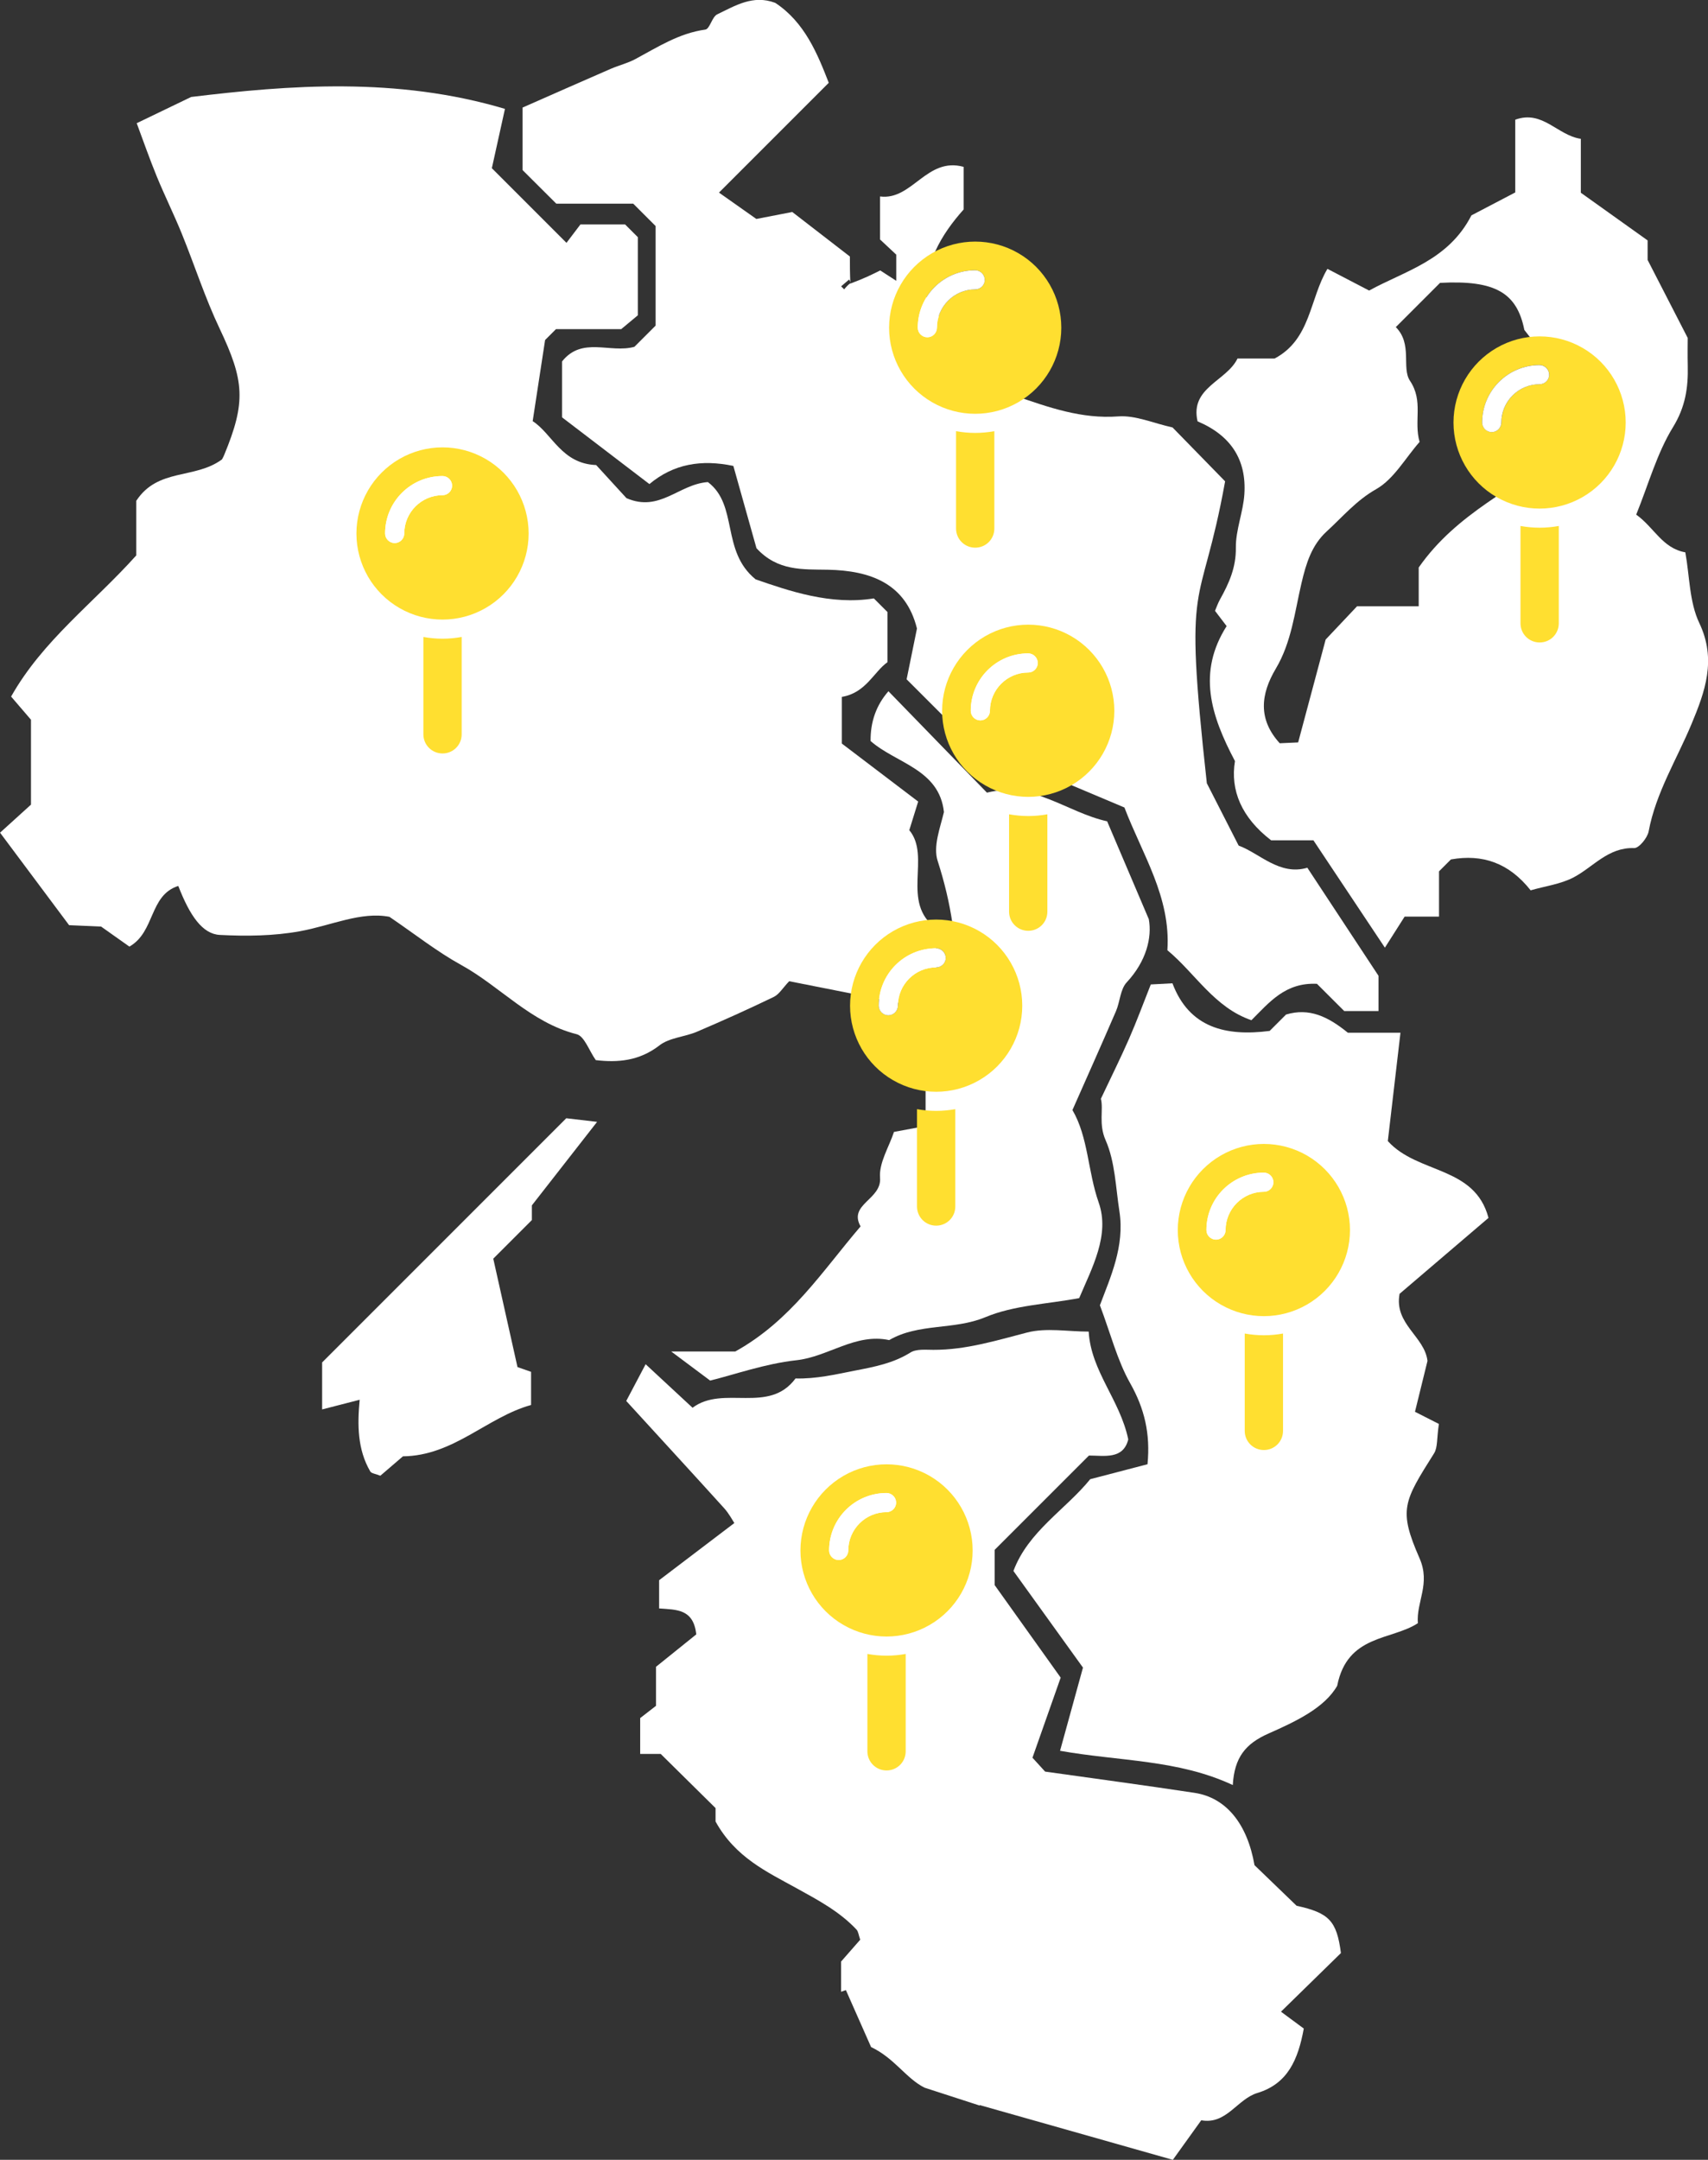
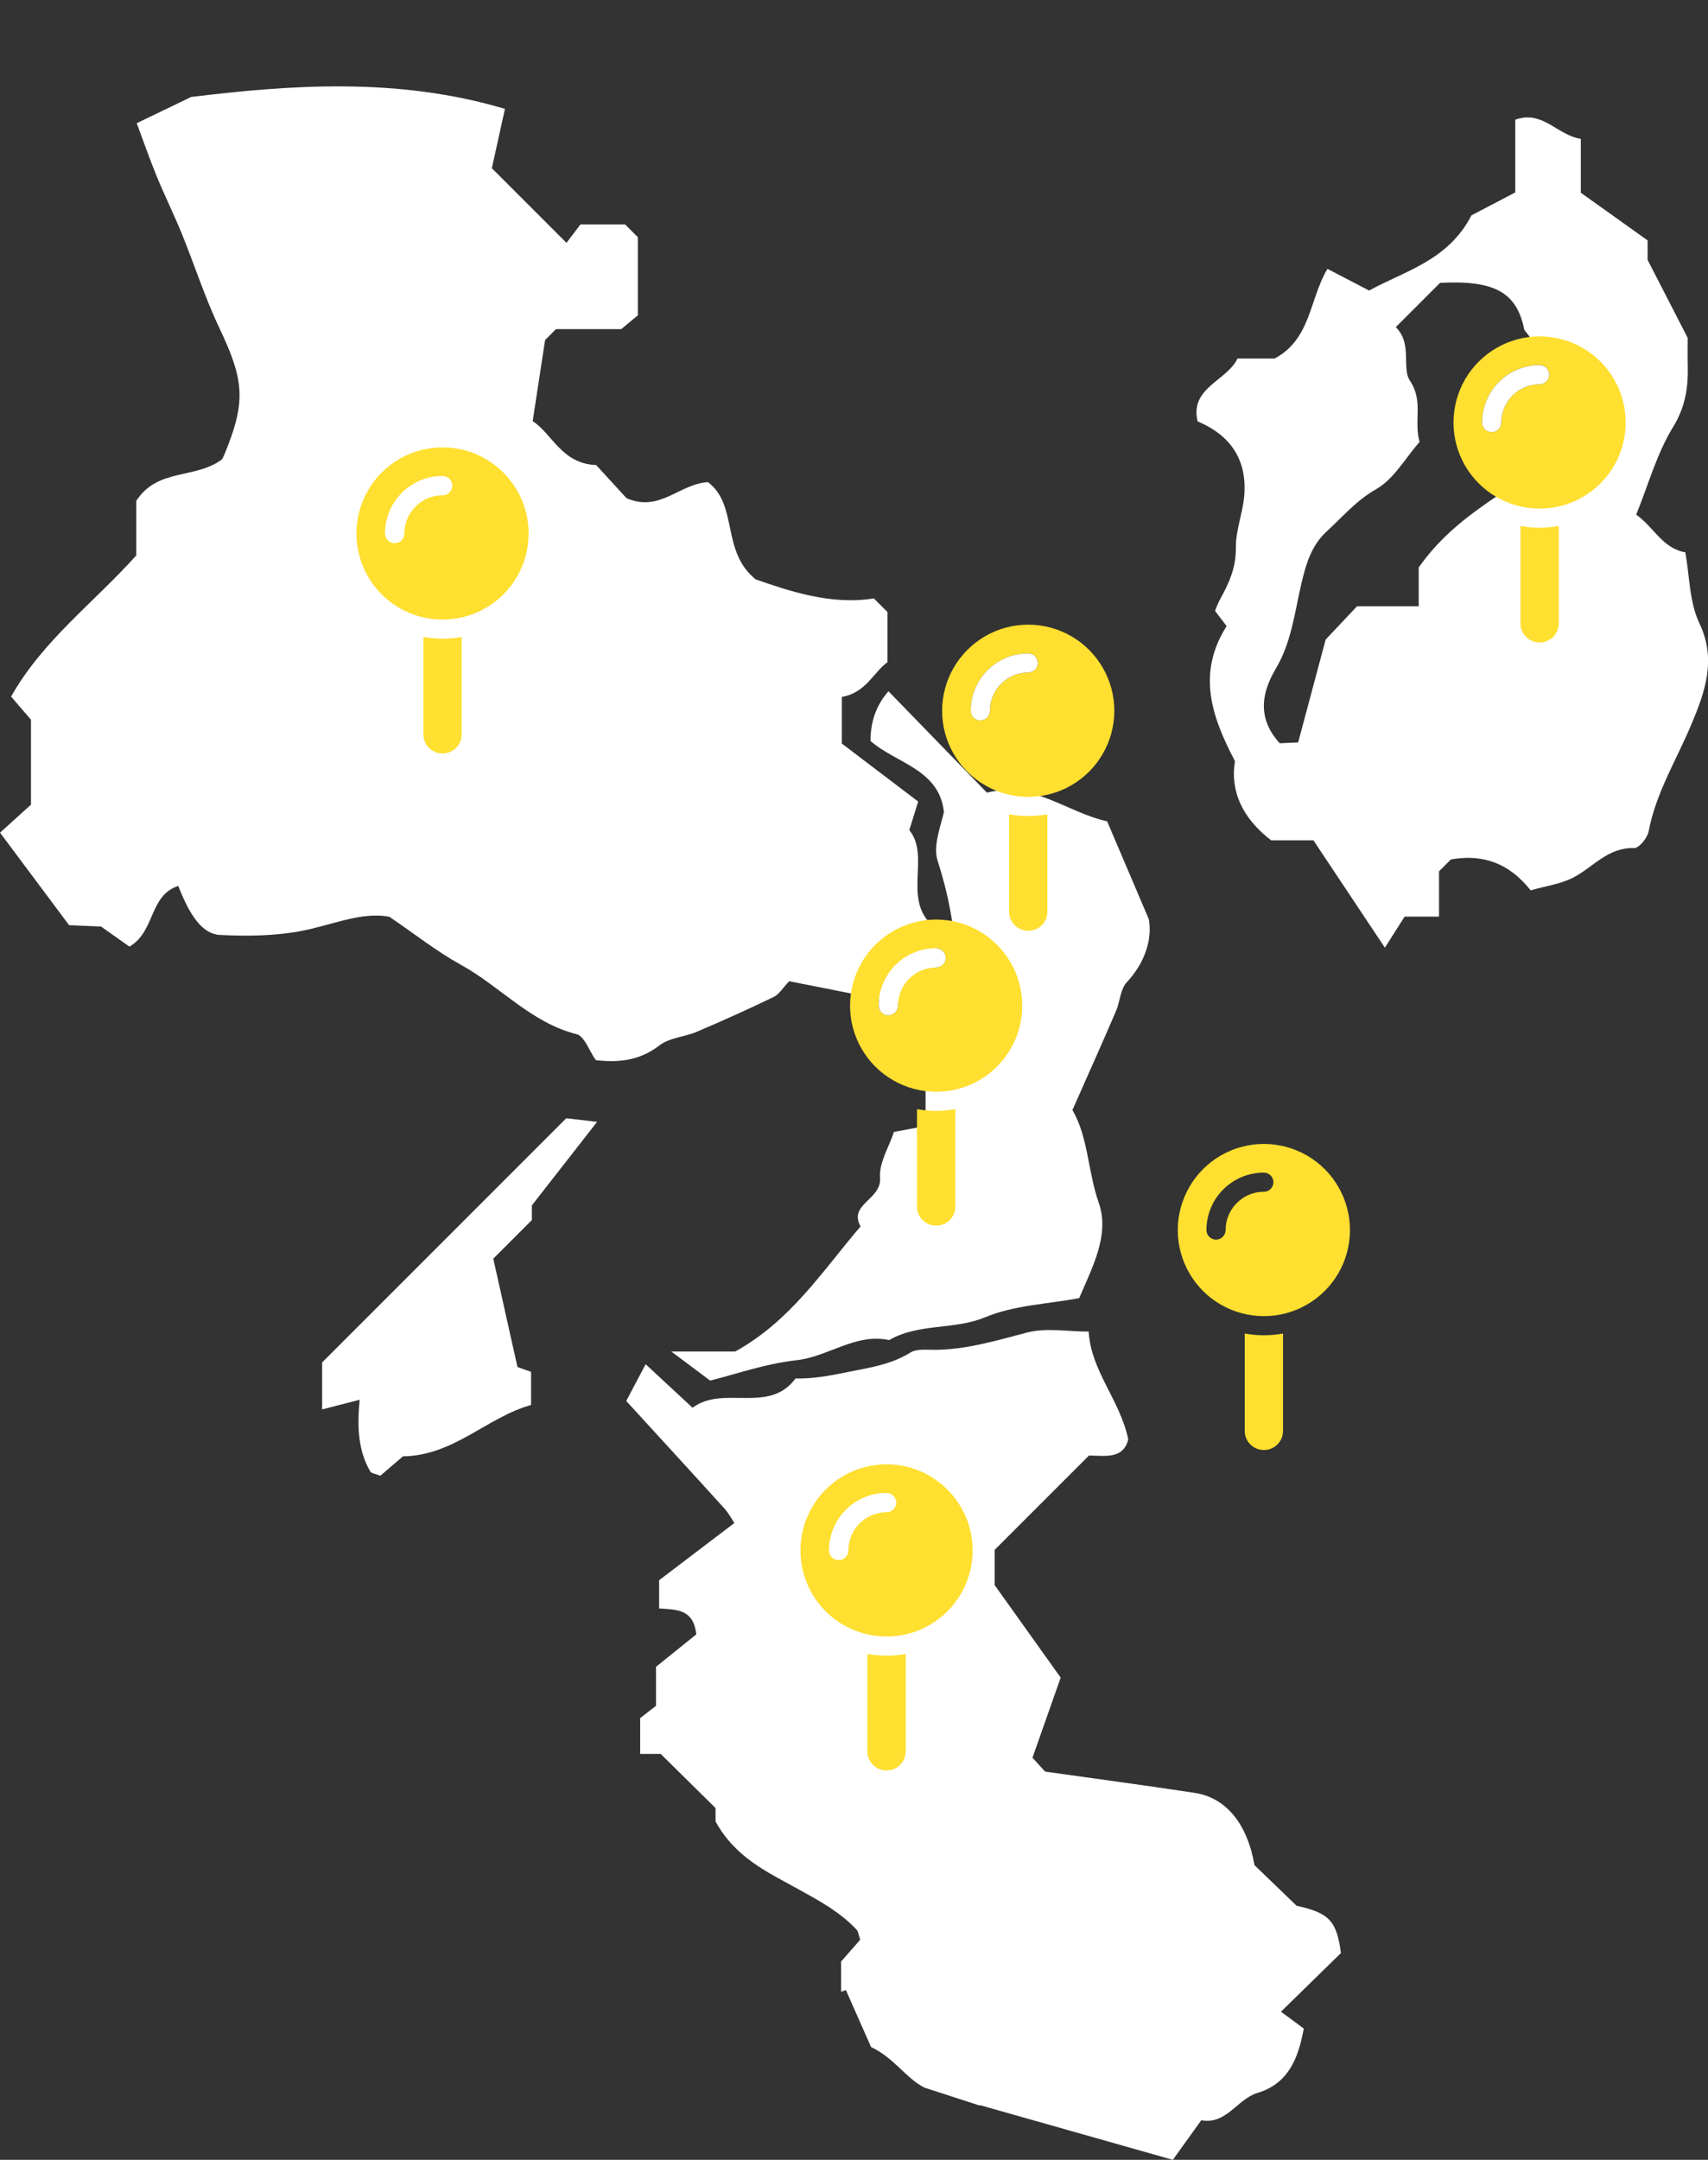
<svg xmlns="http://www.w3.org/2000/svg" id="_レイヤー_2" data-name="レイヤー 2" viewBox="0 0 384.94 486.68">
  <rect x="0" y="0" width="384.94" height="486.68" fill="#333333" stroke="none" />
  <defs>
    <style>
      .cls-1 {
        fill: #fff;
      }

      .cls-2 {
        fill: #ffdf30;
      }
    </style>
  </defs>
  <g id="_レイヤー_1-2" data-name="レイヤー 1">
    <g>
      <g id="_地図" data-name="地図">
        <g>
          <path class="cls-1" d="M113.8,24.55c-1.11,5.01-2.06,9.32-2.95,13.35,5.78,5.78,11.15,11.15,16.82,16.82,1.05-1.39,2.11-2.77,3.14-4.14h10.08c.76.76,1.78,1.78,2.86,2.86v17.61c-.87.72-1.97,1.64-3.75,3.12h-14.7c-1.14,1.14-1.91,1.91-2.45,2.45-.92,6.03-1.81,11.8-2.8,18.28,4.4,2.82,6.51,9.6,14.31,9.89,2.23,2.43,4.89,5.35,6.83,7.46,7.51,3.26,11.78-3.16,18.35-3.62,6.91,5.21,2.9,15.55,10.76,21.92,7.48,2.59,16.95,5.87,26.64,4.29,1.33,1.33,2.09,2.09,3.08,3.08v11.29c-3.07,2.14-4.84,6.92-10.29,7.82v10.52c5.02,3.82,10.77,8.19,17.2,13.07-.38,1.23-1.08,3.47-2,6.44,4.98,6.01-2.05,16.27,6.05,22.14v11.63c-1.56,1.34-3.47,2.96-6.49,5.54-8.11-1.61-17.49-3.46-26.63-5.27-1.45,1.52-2.26,2.95-3.48,3.54-5.71,2.76-11.5,5.36-17.33,7.85-2.76,1.18-6.19,1.32-8.43,3.07-4.58,3.55-9.48,3.9-14.35,3.32-1.53-2.18-2.57-5.4-4.31-5.84-10.33-2.61-17.19-10.74-26.06-15.62-5.38-2.96-10.25-6.83-16.13-10.83-6.42-1.25-13.14,1.97-20.19,3.25-5.88,1.07-12.05,1.14-18.04.83-3.88-.2-6.74-4.26-9.36-11.04-6.59,2.09-5.19,10.36-11.02,13.67-1.63-1.16-3.57-2.53-6.37-4.51-1.35-.06-3.79-.17-7.22-.32-5.04-6.75-10.39-13.92-15.56-20.84,3.08-2.79,5.43-4.92,6.97-6.32v-19.13c-1.41-1.64-2.99-3.48-4.48-5.22,7.16-12.68,18.53-21.02,28.21-31.81v-12.3c4.88-7.44,13.19-4.81,19.3-9.32-.11.21.24-.37.5-.98,4.98-12,4.56-16.76-1.01-28.5-3.29-6.92-5.64-14.28-8.53-21.39-1.76-4.33-3.84-8.52-5.62-12.85-1.65-4.02-3.08-8.13-4.54-12.05,3.51-1.69,6.83-3.29,12.27-5.91,21.96-2.66,46.32-4.59,70.74,2.69Z" />
          <path class="cls-1" d="M232.7,396.08c.86.94,1.8,1.97,2.84,3.12,11.18,1.58,22.46,3.08,33.7,4.79,7.1,1.08,11.87,6.97,13.49,16.29,3,2.89,6.12,5.89,9.49,9.15,7.3,1.61,9.04,3.36,9.99,10.66-4.25,4.15-8.62,8.43-13.51,13.21,1.8,1.33,3.53,2.6,5.14,3.8-1.27,6.92-3.56,12.43-10.47,14.52-4.55,1.38-6.94,7.17-12.64,6.15-2.01,2.8-4.02,5.59-6.4,8.91-14.44-4.09-28.99-8.21-43.54-12.34,0,.04,0,.07.01.11-4.14-1.34-8.29-2.69-12.43-4.03-4.17-2.08-6.76-6.65-12.05-9.15-1.62-3.67-3.65-8.25-5.68-12.84-.36.13-.72.25-1.08.38v-6.81c1.28-1.47,2.87-3.28,4.31-4.92-.37-1.06-.42-1.85-.84-2.29-3.82-4.07-8.65-6.63-13.48-9.3-6.68-3.69-13.81-6.94-18.28-15.04v-3.03c-4.09-4.04-8.18-8.07-12.37-12.21h-4.62v-8.07c.71-.55,2.13-1.65,3.57-2.77v-8.79c3.62-2.91,6.52-5.24,9.07-7.3-.62-5.77-4.46-5.55-8.37-5.85v-6.36c4.9-3.72,10.66-8.1,16.95-12.88-.42-.63-1.2-2.14-2.3-3.35-7.33-8.1-14.73-16.14-22.06-24.16,1.54-2.93,2.75-5.22,4.37-8.28,3.88,3.6,7.21,6.69,10.57,9.81,6.97-5.21,17.18,1.54,23.21-6.6,4.69.12,9-.91,13.4-1.77,4.48-.87,8.6-1.65,12.51-4.08,1.33-.83,3.41-.6,5.14-.6,7.31.03,14.15-2.09,21.14-3.9,4.31-1.12,9.14-.21,13.88-.21.53,8.97,7.06,15.36,8.92,24.29-1.13,4.59-5.41,3.64-8.86,3.64-7.07,7.07-13.95,13.95-21.25,21.25v7.94c4.75,6.65,9.56,13.4,14.88,20.85-1.82,5.17-4.05,11.49-6.36,18.05Z" />
-           <path class="cls-1" d="M191.67,63.89c2.98-1.1,4.79-1.99,6.71-2.95,1.05.68,2.12,1.37,3.61,2.33v-5.89c-.82-.77-2.14-2-3.65-3.42v-9.69c7.24.95,10.5-8.98,18.84-6.67v9.6c-5.14,5.75-9.05,12.45-8.34,20.36,2.97,4.14,6.5,7.45,7.99,11.51,2.22,6.05,6.88,8.37,12.05,10.15,7.46,2.56,14.86,5.23,23.14,4.61,3.91-.29,7.98,1.56,12.24,2.49,3.68,3.77,7.69,7.88,11.85,12.14-5.61,30.99-9.51,19.02-4.12,68.03,2.53,4.96,4.67,9.14,7.17,14.05,4.73,1.74,9.24,6.84,15.48,4.99,5.37,8.15,10.27,15.58,16.04,24.35v7.95h-7.72c-1.63-1.63-4.08-4.07-6.15-6.14-7.15-.35-10.74,4.19-14.77,8.2-8.35-2.85-12.65-10.56-18.94-15.77.8-12-5.65-21.57-9.68-32.16-5.98-2.52-11.83-4.99-19.12-8.06h-9.14c-6.66-6.66-13.31-13.31-20.83-20.83.66-3.23,1.45-7.14,2.33-11.44-2.53-10.17-10.48-13.06-20.1-13.25-5.62-.11-11.28.36-16.07-4.85-1.64-5.83-3.45-12.28-5.21-18.54-7.22-1.51-13.48-.46-18.92,4.09-6.46-4.93-12.72-9.72-19.69-15.04v-12.59c4.52-5.69,10.82-1.78,16.31-3.3,1.35-1.35,2.88-2.88,4.78-4.78v-22.43c-1.45-1.45-3.24-3.24-5.04-5.04h-17.34c-2.55-2.54-5.11-5.09-7.61-7.58v-14.08c6.38-2.81,13.11-5.79,19.86-8.72,1.84-.8,3.83-1.27,5.59-2.22,5.04-2.71,9.84-5.82,15.74-6.63,1.02-.14,1.5-2.87,2.69-3.44,4.03-1.92,8.03-4.48,13.06-2.59,6.68,4.37,9.59,11.65,12.07,18.02-8.33,8.33-16.42,16.42-24.74,24.74,3.95,2.79,6.35,4.48,8.42,5.94,2.95-.57,5.86-1.13,8.1-1.57,4.74,3.66,8.87,6.85,12.98,10.03,0,1.81,0,3.62.11,6.06-.03-.57-.17-.71-.31-.85-.59.5-1.18,1.01-1.77,1.51.23.23.46.46.68.68.5-.59,1.01-1.18,1.4-1.34Z" />
          <path class="cls-1" d="M324.31,206.54h-7.74c-1.63,2.57-2.9,4.57-4.45,7-5.59-8.39-10.88-16.34-16.11-24.19h-9.53c-6.67-5.12-9.24-11.28-8.15-17.85-5.51-10.43-8.48-19.99-1.88-30.42-.8-1.04-1.61-2.11-2.62-3.44.34-.78.66-1.74,1.15-2.61,2.01-3.61,3.61-7.16,3.55-11.6-.05-4.02,1.66-8.04,1.92-12.1.5-7.71-3-13.19-10.55-16.39-1.77-7.62,6.55-9.05,9-14.15h8.36c8.2-4.34,7.85-13.41,11.91-20.21,3.37,1.75,6.33,3.3,9.4,4.89,8.08-4.45,17.84-6.77,23.05-16.94,2.66-1.39,6.23-3.26,9.88-5.17v-16.39c6.17-2.25,9.5,3.55,14.78,4.31v12.15c4.69,3.34,9.41,6.71,15.05,10.74v4.4c3.28,6.39,5.9,11.48,9.04,17.58,0,1.31-.05,3.8.01,6.29.11,4.91-.53,9.27-3.34,13.83-3.62,5.9-5.51,12.86-8.28,19.69,4.04,2.88,5.89,7.58,11.07,8.5.97,5.31.89,11.18,3.15,15.93,3.95,8.29,1.26,15.53-1.76,22.77-3.34,8.01-8.02,15.45-9.66,24.19-.28,1.47-2.19,3.79-3.27,3.75-5.86-.2-9.17,4.24-13.62,6.59-2.92,1.54-6.43,1.98-9.7,2.93-4.89-6.18-10.84-8.23-17.97-6.96-.77.77-1.53,1.53-2.68,2.68v10.2ZM319.93,99.59c-3.2,3.63-5.79,8.37-9.77,10.63-4.5,2.55-7.56,6.24-11.14,9.51-3.39,3.1-4.64,7.15-5.71,11.72-1.51,6.46-2.25,13.3-5.77,19.21-3.43,5.77-4.05,11.41.88,16.82,1.65-.08,3.33-.16,4.15-.19,2.18-8.14,4.11-15.33,6.2-23.18,1.84-1.95,4.3-4.56,7.07-7.49h13.9v-8.74c8.66-12.42,21.72-17.71,31.6-25.83,1.09-4.59,2.03-8.54,3.23-13.57-3.17-4.06-6.76-8.67-11.02-14.13-1.66-8.32-6.49-11.28-19-10.61-1.53,1.53-3.06,3.06-4.59,4.59-1.72,1.72-3.44,3.45-5.38,5.38,3.82,3.83,1.25,9.19,3.19,12.09,3.11,4.65.8,9.02,2.17,13.79Z" />
-           <path class="cls-1" d="M244.1,375.8c-5.58-7.76-10.6-14.73-15.7-21.81,3.35-8.95,11.73-13.8,17.31-20.68,4.48-1.17,8.7-2.27,12.91-3.37.67-6.88-.68-12.54-3.9-18.24-2.92-5.17-4.4-11.14-6.83-17.58,2.36-6.29,5.62-13.3,4.4-21.15-.84-5.4-.97-11.18-3.11-16.04-1.63-3.68-.44-6.97-1.07-9.34,2.36-5,4.46-9.2,6.34-13.5,1.74-3.97,3.24-8.05,4.91-12.26,1.49-.08,2.88-.15,4.88-.26,3.79,10.04,12.03,12,21.91,10.73,1.14-1.14,2.42-2.42,3.69-3.69,5.21-1.56,9.42.42,13.94,4.1h11.85c-1.01,8.67-1.97,16.85-2.85,24.41,6.76,7.48,19.58,5.54,22.69,17.31-6.99,5.96-13.65,11.65-20.04,17.11-1.28,6.83,5.65,9.59,6.29,15.12-.89,3.6-1.78,7.23-2.82,11.46,2.11,1.07,4.09,2.07,5.39,2.74-.5,3.3-.25,5.3-1.09,6.63-6.86,10.9-8.07,12.68-3.27,23.64,2.53,5.76-.76,9.81-.38,14.63-6,3.91-15.89,2.51-18.18,14.1-2.83,4.97-9.3,8.03-15.46,10.75-5.21,2.3-7.71,5.4-8.07,11.62-12.33-5.77-25.47-5.33-38.93-7.72,1.79-6.49,3.56-12.93,5.15-18.69Z" />
          <path class="cls-1" d="M160.05,311.09c-3.82-2.85-5.75-4.3-8.78-6.56h14.45c12.53-6.95,19.6-18.09,28.23-28.18-2.81-5.04,4.79-6.02,4.39-10.96-.27-3.37,2.03-6.95,3.14-10.33,2.85-.53,4.83-.9,7.12-1.33v-11.76c-1.08-1.08-2.36-2.36-3.83-3.83v-6.02c4.06-3.43,7.49-6.32,10.58-8.94.54-10.39-1.01-19.82-4.03-29.2-1.05-3.25.54-7.34,1.42-11-1.06-9.68-10.78-10.95-16.53-16q-.08-6.53,4.02-11.22c7.42,7.63,14.79,15.22,22.2,22.85,10.43-2.62,17.98,4.46,27.09,6.46,2.83,6.64,5.71,13.4,9.39,22.05.75,4.12-.54,9.47-4.98,14.24-1.46,1.56-1.5,4.38-2.43,6.52-3.17,7.36-6.45,14.67-9.8,22.25,3.58,6.13,3.45,13.83,5.92,20.86,2.57,7.3-1.53,14.73-4.4,21.52-7.16,1.35-14.66,1.59-21.13,4.29-7.11,2.97-15.03,1.29-21.69,5.17-7.62-1.63-13.72,3.76-20.93,4.54-7.02.77-13.86,3.21-19.42,4.58Z" />
          <path class="cls-1" d="M72.59,307.01c18.48-18.48,36.59-36.59,55.03-55.03,1.62.19,3.53.41,6.95.81-5.35,6.85-9.8,12.54-14.7,18.82v3.31c-2.89,2.88-5.69,5.69-8.7,8.7,1.74,7.79,3.52,15.75,5.46,24.43.28.1,1.53.54,3.06,1.07v7.47c-9.88,2.73-17.47,11.45-28.88,11.57-1.63,1.4-3.46,2.97-5.09,4.37-1.08-.44-2-.51-2.27-.96-2.9-4.97-2.92-10.52-2.39-16.16-3.08.79-5.5,1.42-8.46,2.18v-10.58Z" />
        </g>
      </g>
      <g>
        <path class="cls-2" d="M99.74,143.92c-1.47,0-2.91-.14-4.32-.39v21.94c0,2.39,1.93,4.31,4.32,4.31s4.31-1.92,4.31-4.31v-21.94c-1.41.25-2.85.39-4.31.39ZM109.44,103.41c-6-3.47-13.41-3.47-19.41,0-5.99,3.47-9.7,9.87-9.7,16.81s3.71,13.34,9.7,16.79c6,3.47,13.41,3.47,19.41,0,6-3.46,9.7-9.87,9.7-16.79s-3.69-13.34-9.7-16.81ZM99.74,111.58c-4.76,0-8.63,3.88-8.63,8.63,0,1.18-.97,2.16-2.16,2.16s-2.16-.98-2.16-2.16c0-7.15,5.79-12.94,12.94-12.94,1.18,0,2.16.98,2.16,2.16s-.98,2.16-2.16,2.16Z" />
        <path class="cls-1" d="M101.9,109.42c0,1.19-.98,2.16-2.16,2.16-4.76,0-8.63,3.88-8.63,8.63,0,1.18-.97,2.16-2.16,2.16s-2.16-.98-2.16-2.16c0-7.15,5.79-12.94,12.94-12.94,1.18,0,2.16.98,2.16,2.16Z" />
      </g>
      <g>
-         <path class="cls-2" d="M219.79,97.55c-1.47,0-2.91-.14-4.32-.39v21.94c0,2.39,1.93,4.31,4.32,4.31s4.31-1.92,4.31-4.31v-21.94c-1.41.25-2.85.39-4.31.39ZM229.49,57.04c-6-3.47-13.41-3.47-19.41,0-5.99,3.47-9.7,9.87-9.7,16.81s3.71,13.34,9.7,16.79c6,3.47,13.41,3.47,19.41,0,6-3.46,9.7-9.87,9.7-16.79s-3.69-13.34-9.7-16.81ZM219.79,65.21c-4.76,0-8.63,3.88-8.63,8.63,0,1.18-.97,2.16-2.16,2.16s-2.16-.98-2.16-2.16c0-7.15,5.79-12.94,12.94-12.94,1.18,0,2.16.98,2.16,2.16s-.98,2.16-2.16,2.16Z" />
-         <path class="cls-1" d="M221.95,63.05c0,1.19-.98,2.16-2.16,2.16-4.76,0-8.63,3.88-8.63,8.63,0,1.18-.97,2.16-2.16,2.16s-2.16-.98-2.16-2.16c0-7.15,5.79-12.94,12.94-12.94,1.18,0,2.16.98,2.16,2.16Z" />
-       </g>
+         </g>
      <g>
        <path class="cls-2" d="M347,118.91c-1.47,0-2.91-.14-4.32-.39v21.94c0,2.39,1.93,4.31,4.32,4.31s4.31-1.92,4.31-4.31v-21.94c-1.41.25-2.85.39-4.31.39ZM356.69,78.4c-6-3.47-13.41-3.47-19.41,0-5.99,3.47-9.7,9.87-9.7,16.81s3.71,13.34,9.7,16.79c6,3.47,13.41,3.47,19.41,0,6-3.46,9.7-9.87,9.7-16.79s-3.69-13.34-9.7-16.81ZM347,86.57c-4.76,0-8.63,3.88-8.63,8.63,0,1.18-.97,2.16-2.16,2.16s-2.16-.98-2.16-2.16c0-7.15,5.79-12.94,12.94-12.94,1.18,0,2.16.98,2.16,2.16s-.98,2.16-2.16,2.16Z" />
        <path class="cls-1" d="M349.15,84.42c0,1.19-.98,2.16-2.16,2.16-4.76,0-8.63,3.88-8.63,8.63,0,1.18-.97,2.16-2.16,2.16s-2.16-.98-2.16-2.16c0-7.15,5.79-12.94,12.94-12.94,1.18,0,2.16.98,2.16,2.16Z" />
      </g>
      <g>
        <path class="cls-2" d="M231.74,183.88c-1.47,0-2.91-.14-4.32-.39v21.94c0,2.39,1.93,4.31,4.32,4.31s4.31-1.92,4.31-4.31v-21.94c-1.41.25-2.85.39-4.31.39ZM241.44,143.36c-6-3.47-13.41-3.47-19.41,0-5.99,3.47-9.7,9.87-9.7,16.81s3.71,13.34,9.7,16.79c6,3.47,13.41,3.47,19.41,0,6-3.46,9.7-9.87,9.7-16.79s-3.69-13.34-9.7-16.81ZM231.74,151.54c-4.76,0-8.63,3.88-8.63,8.63,0,1.18-.97,2.16-2.16,2.16s-2.16-.98-2.16-2.16c0-7.15,5.79-12.94,12.94-12.94,1.18,0,2.16.98,2.16,2.16s-.98,2.16-2.16,2.16Z" />
        <path class="cls-1" d="M233.89,149.38c0,1.19-.98,2.16-2.16,2.16-4.76,0-8.63,3.88-8.63,8.63,0,1.18-.97,2.16-2.16,2.16s-2.16-.98-2.16-2.16c0-7.15,5.79-12.94,12.94-12.94,1.18,0,2.16.98,2.16,2.16Z" />
      </g>
      <g>
        <path class="cls-2" d="M210.99,250.32c-1.47,0-2.91-.14-4.32-.39v21.94c0,2.39,1.93,4.31,4.32,4.31s4.31-1.92,4.31-4.31v-21.94c-1.41.25-2.85.39-4.31.39ZM220.69,209.81c-6-3.47-13.41-3.47-19.41,0-5.99,3.47-9.7,9.87-9.7,16.81s3.71,13.34,9.7,16.79c6,3.47,13.41,3.47,19.41,0,6-3.46,9.7-9.87,9.7-16.79s-3.69-13.34-9.7-16.81ZM210.99,217.98c-4.76,0-8.63,3.88-8.63,8.63,0,1.18-.97,2.16-2.16,2.16s-2.16-.98-2.16-2.16c0-7.15,5.79-12.94,12.94-12.94,1.18,0,2.16.98,2.16,2.16s-.98,2.16-2.16,2.16Z" />
        <path class="cls-1" d="M213.15,215.83c0,1.19-.98,2.16-2.16,2.16-4.76,0-8.63,3.88-8.63,8.63,0,1.18-.97,2.16-2.16,2.16s-2.16-.98-2.16-2.16c0-7.15,5.79-12.94,12.94-12.94,1.18,0,2.16.98,2.16,2.16Z" />
      </g>
      <g>
        <path class="cls-2" d="M284.85,300.88c-1.47,0-2.91-.14-4.32-.39v21.94c0,2.39,1.93,4.31,4.32,4.31s4.31-1.92,4.31-4.31v-21.94c-1.41.25-2.85.39-4.31.39ZM294.55,260.37c-6-3.47-13.41-3.47-19.41,0-5.99,3.47-9.7,9.87-9.7,16.81s3.71,13.34,9.7,16.79c6,3.47,13.41,3.47,19.41,0,6-3.46,9.7-9.87,9.7-16.79s-3.69-13.34-9.7-16.81ZM284.85,268.54c-4.76,0-8.63,3.88-8.63,8.63,0,1.18-.97,2.16-2.16,2.16s-2.16-.98-2.16-2.16c0-7.15,5.79-12.94,12.94-12.94,1.18,0,2.16.98,2.16,2.16s-.98,2.16-2.16,2.16Z" />
-         <path class="cls-1" d="M287,266.39c0,1.19-.98,2.16-2.16,2.16-4.76,0-8.63,3.88-8.63,8.63,0,1.18-.97,2.16-2.16,2.16s-2.16-.98-2.16-2.16c0-7.15,5.79-12.94,12.94-12.94,1.18,0,2.16.98,2.16,2.16Z" />
      </g>
      <g>
        <path class="cls-2" d="M199.81,373.08c-1.47,0-2.91-.14-4.32-.39v21.94c0,2.39,1.93,4.31,4.32,4.31s4.31-1.92,4.31-4.31v-21.94c-1.41.25-2.85.39-4.31.39ZM209.51,332.56c-6-3.47-13.41-3.47-19.41,0-5.99,3.47-9.7,9.87-9.7,16.81s3.71,13.34,9.7,16.79c6,3.47,13.41,3.47,19.41,0,6-3.46,9.7-9.87,9.7-16.79s-3.69-13.34-9.7-16.81ZM199.81,340.73c-4.76,0-8.63,3.88-8.63,8.63,0,1.18-.97,2.16-2.16,2.16s-2.16-.98-2.16-2.16c0-7.15,5.79-12.94,12.94-12.94,1.18,0,2.16.98,2.16,2.16s-.98,2.16-2.16,2.16Z" />
        <path class="cls-1" d="M201.97,338.58c0,1.19-.98,2.16-2.16,2.16-4.76,0-8.63,3.88-8.63,8.63,0,1.18-.97,2.16-2.16,2.16s-2.16-.98-2.16-2.16c0-7.15,5.79-12.94,12.94-12.94,1.18,0,2.16.98,2.16,2.16Z" />
      </g>
    </g>
  </g>
</svg>